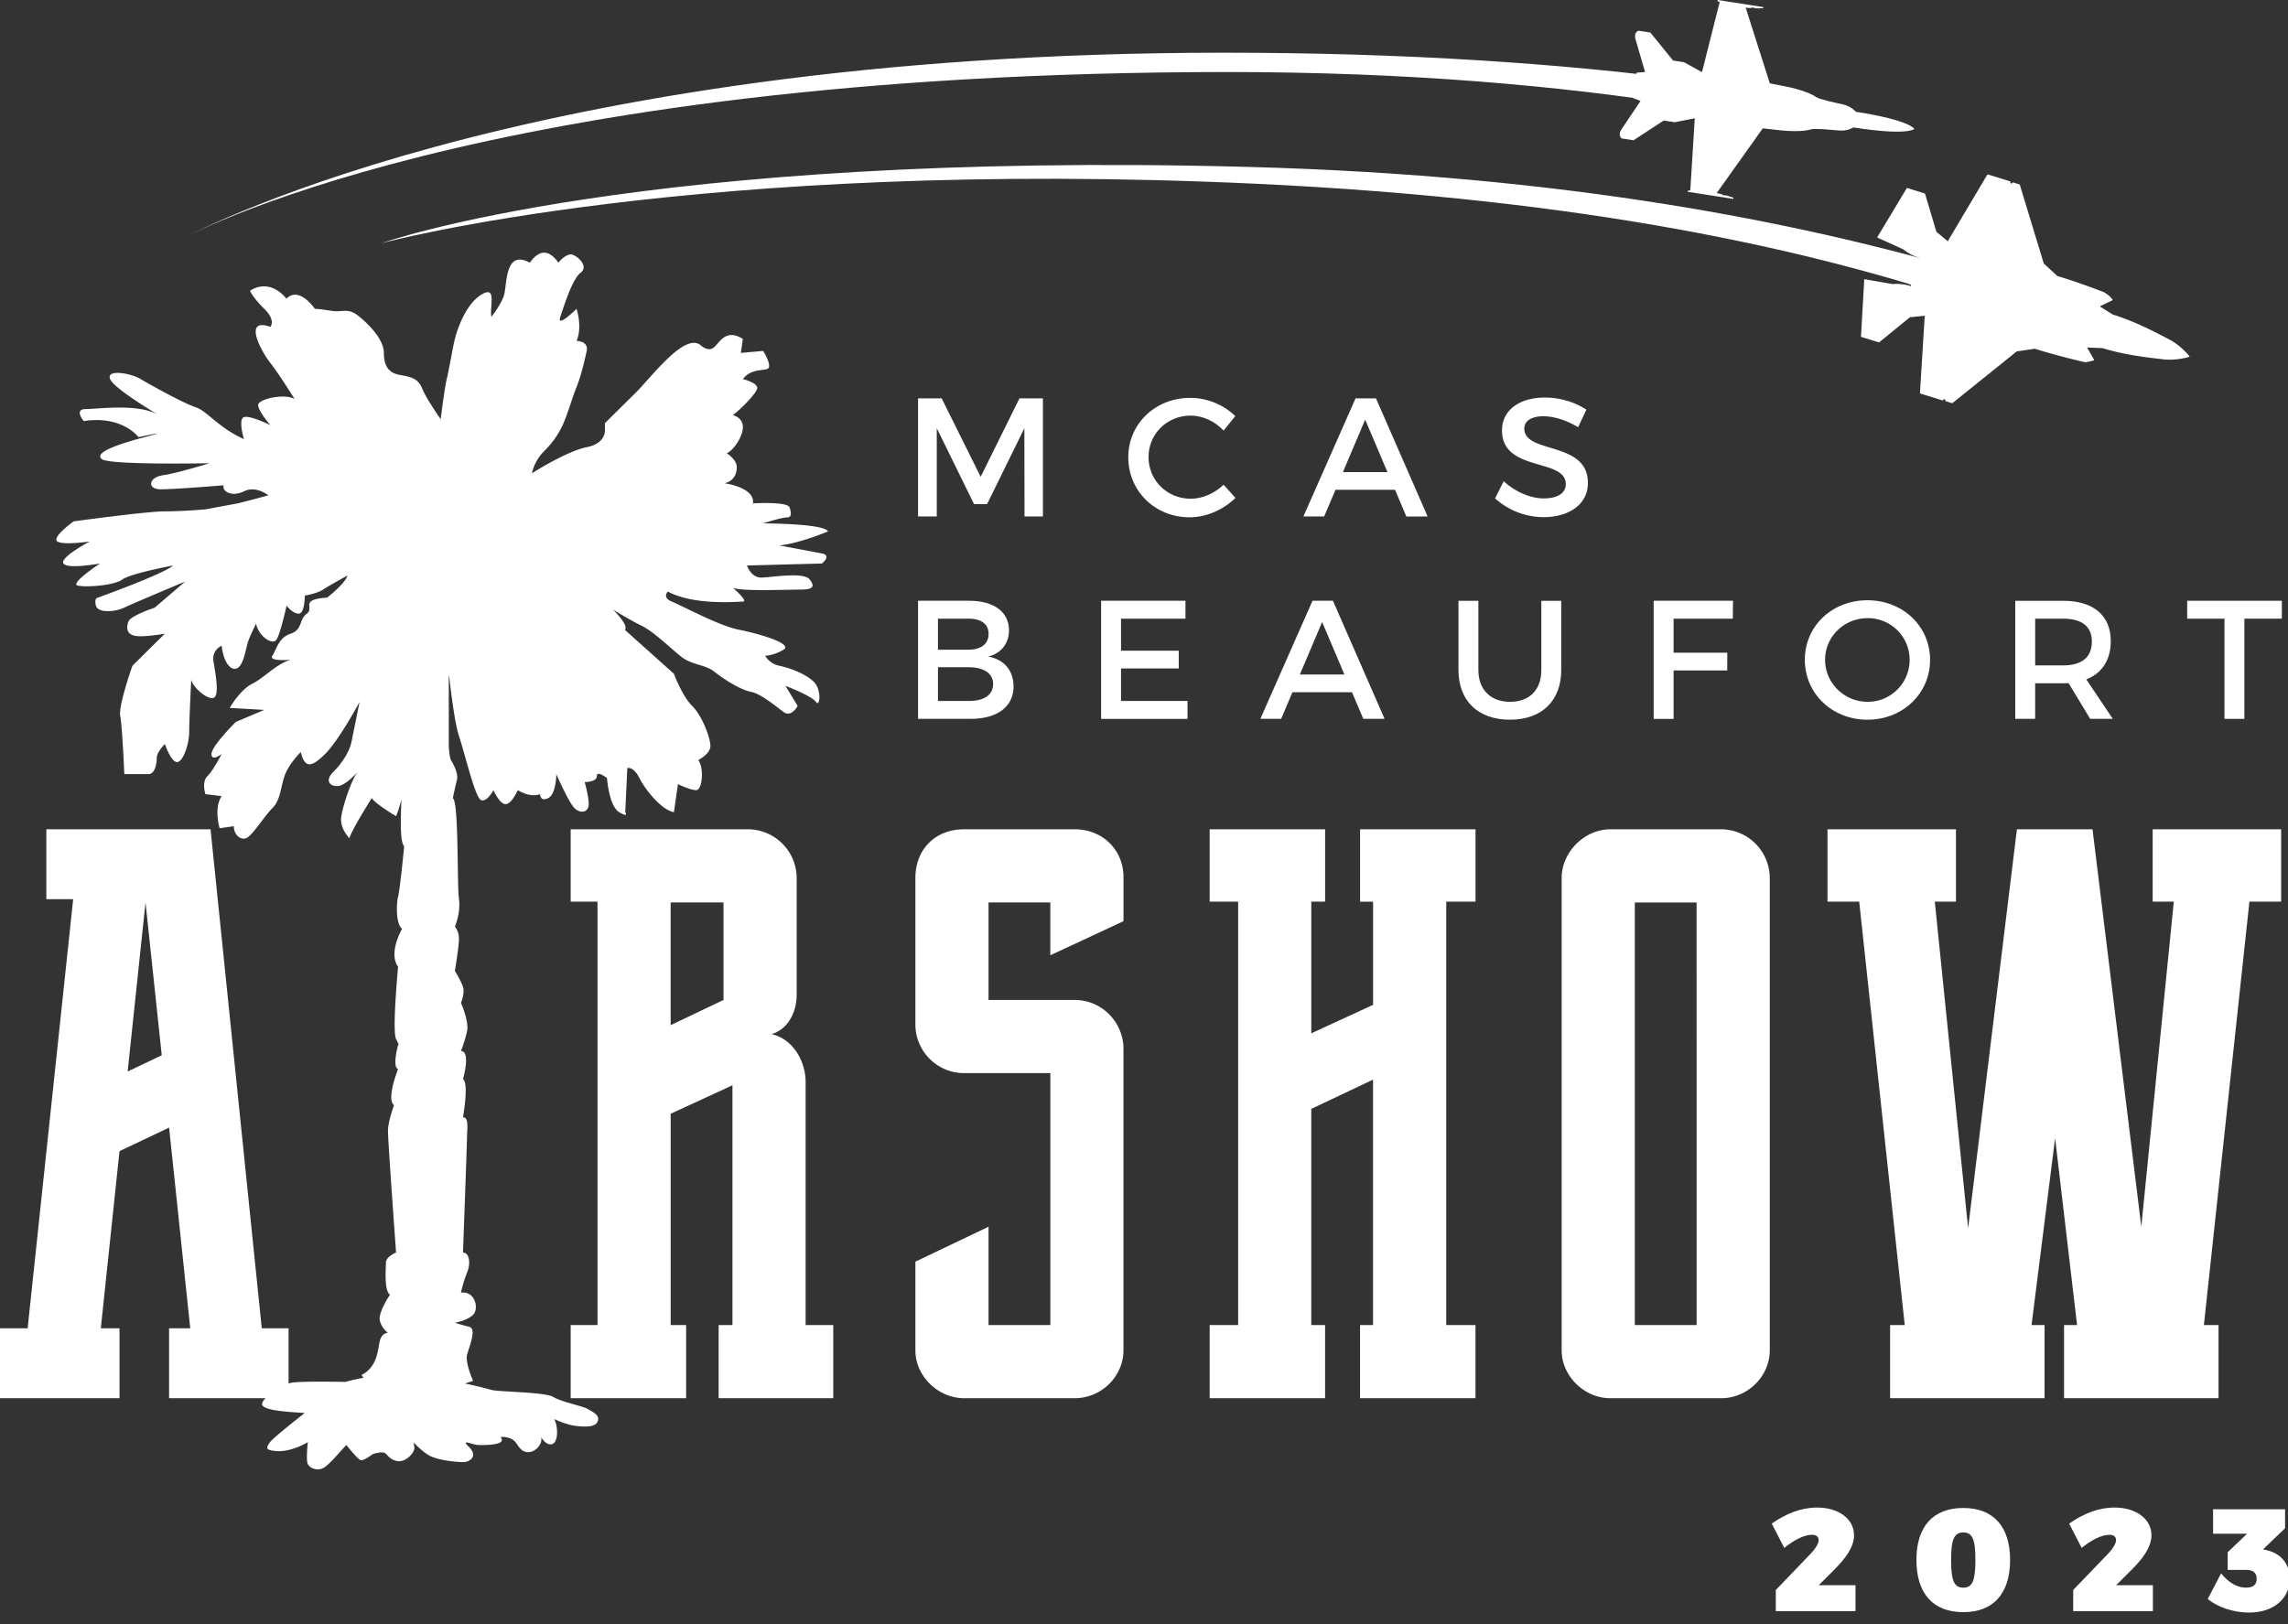
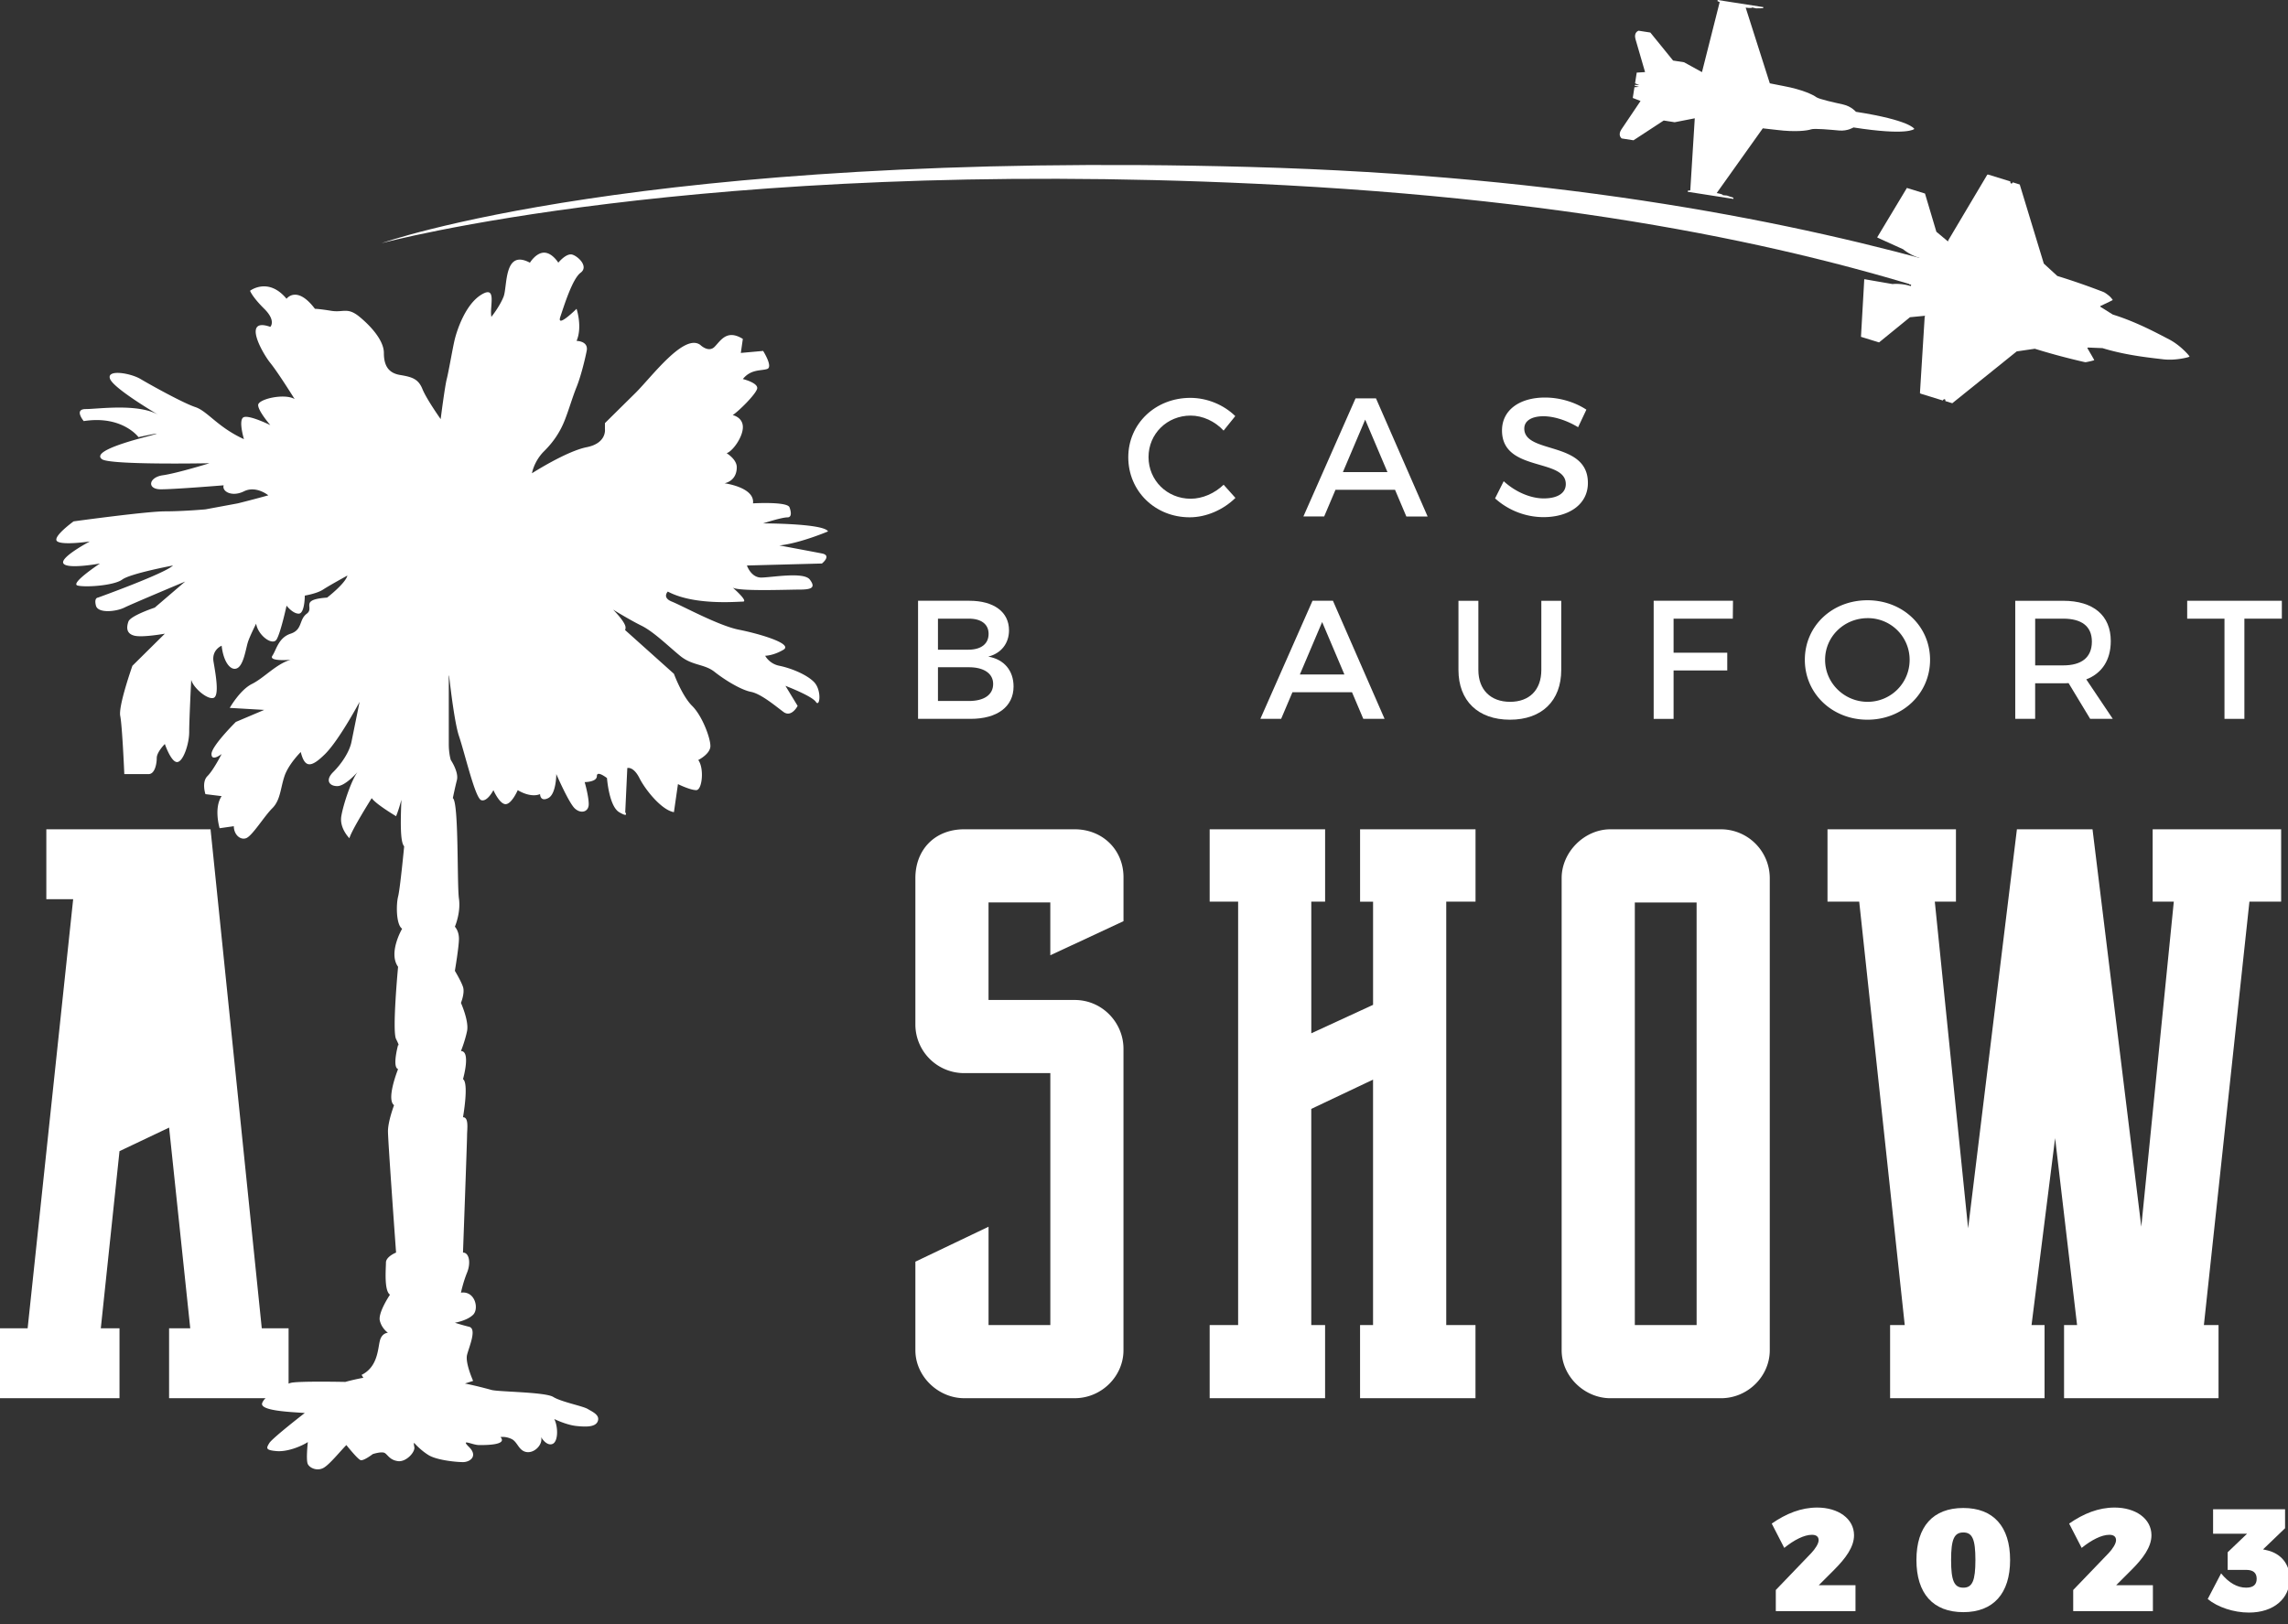
<svg xmlns="http://www.w3.org/2000/svg" width="100" height="71" viewBox="0 0 100 71">
  <rect x="0" y="0" width="100" height="71" fill="#333333" stroke="none" />
  <defs>
    <clipPath id="mvsxa">
      <path d="M0 70.5V0h100.076v70.5z" />
    </clipPath>
  </defs>
  <g>
    <g>
      <g>
-         <path fill="#fff" d="M41.157 17.416l1.704 3.43 1.696-3.43h1.025v5.163h-.804l-.007-3.857-1.63 3.319h-.568l-1.63-3.319v3.857h-.818v-5.163z" />
-       </g>
+         </g>
      <g>
        <g>
          <g />
          <g clip-path="url(#mvsxa)">
            <path fill="#fff" d="M52.041 18.169c-1.032 0-1.843.796-1.843 1.814s.81 1.821 1.843 1.821c.517 0 1.048-.236 1.439-.612l.516.576c-.524.516-1.269.848-1.999.848-1.512 0-2.684-1.143-2.684-2.626 0-1.467 1.187-2.596 2.714-2.596.73 0 1.46.303 1.962.797l-.51.634c-.376-.406-.914-.656-1.438-.656" />
          </g>
          <g clip-path="url(#mvsxa)">
            <path fill="#fff" d="M58.693 20.64l.974-2.294.973 2.293zm2.773 1.94h.93l-2.257-5.164h-.893l-2.279 5.163h.908l.494-1.165h2.603z" />
          </g>
          <g clip-path="url(#mvsxa)">
            <path fill="#fff" d="M67.461 18.198c-.509 0-.84.192-.84.538 0 1.129 2.788.524 2.78 2.383 0 .921-.811 1.49-1.947 1.49a3.176 3.176 0 0 1-2.11-.82l.377-.751c.53.486 1.195.752 1.748.752.605 0 .966-.229.966-.627 0-1.15-2.788-.509-2.788-2.345 0-.885.76-1.438 1.88-1.438.672 0 1.328.213 1.808.53l-.362.767c-.56-.339-1.12-.479-1.512-.479" />
          </g>
          <g clip-path="url(#mvsxa)">
            <path fill="#fff" d="M43.208 27.71c0-.427-.332-.67-.886-.663h-1.327v1.357h1.327c.554 0 .886-.25.886-.693m.199 2.19c0-.457-.406-.737-1.085-.73h-1.327v1.475h1.327c.68.008 1.085-.265 1.085-.745m.693-2.345c0 .575-.347 1.01-.907 1.15.693.119 1.106.613 1.106 1.306 0 .885-.715 1.416-1.88 1.416h-2.294v-5.163h2.242c1.07 0 1.733.487 1.733 1.291" />
          </g>
          <g clip-path="url(#mvsxa)">
-             <path fill="#fff" d="M51.813 26.265v.782h-2.817v1.402h2.522v.774h-2.522v1.423h2.906v.782h-3.776v-5.163z" />
-           </g>
+             </g>
          <g clip-path="url(#mvsxa)">
            <path fill="#fff" d="M56.812 29.488l.974-2.293.973 2.293zm2.773 1.94h.93l-2.257-5.163h-.893l-2.279 5.163h.908l.494-1.165h2.603z" />
          </g>
          <g clip-path="url(#mvsxa)">
            <path fill="#fff" d="M66.001 30.683c.84 0 1.365-.516 1.365-1.394v-3.023h.87v3.023c0 1.35-.848 2.176-2.242 2.176-1.394 0-2.25-.826-2.25-2.176v-3.023h.87v3.023c0 .87.539 1.394 1.387 1.394" />
          </g>
          <g clip-path="url(#mvsxa)">
            <path fill="#fff" d="M75.743 26.265l-.008.782h-2.589v1.49h2.346v.774h-2.346v2.117h-.87v-5.163z" />
          </g>
          <g clip-path="url(#mvsxa)">
            <path fill="#fff" d="M79.768 28.847c0 1.025.849 1.836 1.859 1.836s1.836-.81 1.836-1.836a1.82 1.82 0 0 0-1.836-1.822c-1.018 0-1.859.797-1.859 1.822m4.588 0c0 1.475-1.195 2.618-2.737 2.618-1.54 0-2.736-1.143-2.736-2.618 0-1.482 1.195-2.604 2.736-2.604 1.542 0 2.737 1.13 2.737 2.604" />
          </g>
          <g clip-path="url(#mvsxa)">
            <path fill="#fff" d="M88.95 29.09v-2.043h1.224c.796 0 1.254.325 1.254 1.003 0 .701-.458 1.04-1.254 1.04zm3.392 2.338l-1.158-1.726c.686-.265 1.07-.848 1.07-1.674 0-1.12-.76-1.762-2.08-1.762h-2.095v5.162h.87v-1.556h1.225c.081 0 .162 0 .236-.007l.944 1.563z" />
          </g>
          <g clip-path="url(#mvsxa)">
            <path fill="#fff" d="M99.731 26.265v.782h-1.637v4.381h-.87v-4.38h-1.63v-.783z" />
          </g>
          <g clip-path="url(#mvsxa)">
            <path fill="#fff" d="M79.486 67.335c0-.152-.102-.235-.293-.235-.338 0-.777.223-1.21.573l-.547-1.064c.636-.44 1.286-.7 1.986-.7.917 0 1.611.484 1.611 1.21 0 .516-.37 1.013-.866 1.509l-.675.675h1.605v1.134h-3.483v-.924l1.547-1.611c.178-.19.325-.414.325-.567" />
          </g>
          <g clip-path="url(#mvsxa)">
            <path fill="#fff" d="M85.275 68.202c0 .904.133 1.21.535 1.21.395 0 .528-.306.528-1.21 0-.905-.133-1.204-.528-1.204-.402 0-.535.3-.535 1.204m2.579 0c0 1.464-.733 2.28-2.044 2.28-1.325 0-2.05-.816-2.05-2.28 0-1.465.725-2.274 2.05-2.274 1.311 0 2.044.809 2.044 2.274" />
          </g>
          <g clip-path="url(#mvsxa)">
            <path fill="#fff" d="M92.484 67.335c0-.152-.101-.235-.292-.235-.338 0-.777.223-1.21.573l-.548-1.064c.637-.44 1.286-.7 1.987-.7.917 0 1.611.484 1.611 1.21 0 .516-.37 1.013-.866 1.509l-.675.675h1.604v1.134h-3.483v-.924l1.548-1.611c.178-.19.324-.414.324-.567" />
          </g>
          <g clip-path="url(#mvsxa)">
            <path fill="#fff" d="M100.076 69.016c0 .873-.7 1.484-1.783 1.484-.669 0-1.37-.235-1.802-.592l.585-1.121c.338.414.707.624 1.095.624.306 0 .46-.127.46-.388s-.154-.389-.46-.389h-.808v-.77l.847-.81h-1.484v-1.069h3.146v.828l-.962.924.191.044c.56.134.975.567.975 1.235" />
          </g>
          <g clip-path="url(#mvsxa)">
-             <path fill="#fff" d="M5.579 46.845l.781-7.39.71 6.68zm5.862 11.228L9.202 36.256H2.025v3.056h1.173l-1.99 18.761H0v3.056h5.223v-3.056h-.817l.817-7.746 2.168-1.03.924 8.776H7.39v3.056h5.223v-3.056z" />
+             <path fill="#fff" d="M5.579 46.845zm5.862 11.228L9.202 36.256H2.025v3.056h1.173l-1.99 18.761H0v3.056h5.223v-3.056h-.817l.817-7.746 2.168-1.03.924 8.776H7.39v3.056h5.223v-3.056z" />
          </g>
          <g clip-path="url(#mvsxa)">
-             <path fill="#fff" d="M31.622 43.718l-2.31 1.101v-5.365h2.31zm3.589 14.213V47.307c0-.889-.533-1.883-1.492-2.097.64-.177 1.101-.853 1.101-1.74v-5.082a2.138 2.138 0 0 0-2.132-2.132h-7.746v3.163h1.173V57.93h-1.173v3.198h5.046V57.93h-.675v-9.238l2.7-1.244V57.93h-.604v3.198h5.01V57.93z" />
-           </g>
+             </g>
          <g clip-path="url(#mvsxa)">
            <path fill="#fff" d="M45.905 41.764v-2.31h-2.7v4.264h3.766c1.208 0 2.132.995 2.132 2.132v13.182c0 1.137-.96 2.096-2.132 2.096H42.14c-1.137 0-2.132-.959-2.132-2.096v-3.873l3.198-1.528v4.3h2.7V46.916H42.14a2.13 2.13 0 0 1-2.132-2.096v-6.432c0-1.243.853-2.132 2.132-2.132h4.832c1.208 0 2.132.889 2.132 2.097v1.919z" />
          </g>
          <g clip-path="url(#mvsxa)">
            <path fill="#fff" d="M63.21 39.419V57.93h1.278v3.198h-5.045V57.93h.568V47.2l-2.7 1.28v9.451h.604v3.198H52.87V57.93h1.244V39.419h-1.244v-3.163h5.046v3.163h-.604v5.756l2.7-1.244V39.42h-.568v-3.163h5.046v3.163z" />
          </g>
          <g clip-path="url(#mvsxa)">
            <path fill="#fff" d="M74.153 57.93h-2.701V39.455h2.7zm-5.899 1.102c0 1.137.995 2.097 2.132 2.097h4.832c1.173 0 2.132-.96 2.132-2.097V38.388a2.138 2.138 0 0 0-2.132-2.132h-4.832c-1.137 0-2.132.995-2.132 2.132z" />
          </g>
          <g clip-path="url(#mvsxa)">
            <path fill="#fff" d="M98.314 39.419l-1.99 18.512h.64v3.198h-6.752V57.93h.569l-.96-8.172-1.03 8.172h.569v3.198h-6.751V57.93h.64l-1.99-18.512h-1.386v-3.163h5.614v3.163h-.924l1.456 14.283 2.133-17.446h3.304l2.132 17.375 1.421-14.212h-.924v-3.163H99.7v3.163z" />
          </g>
          <g clip-path="url(#mvsxa)">
            <path fill="#fff" d="M29.455 35.507c-.532-.087-1.242-.963-1.508-1.49-.266-.526-.53-.439-.53-.439l-.09 1.93s.177.262-.266 0c-.444-.264-.532-1.491-.532-1.491s-.442-.35-.442-.087-.533.263-.533.263.177.613.177.964c0 .35-.354.437-.62.176-.265-.264-.797-1.491-.797-1.491s0 .877-.356 1.052c-.354.175-.354-.175-.354-.175-.443.175-.975-.175-.975-.175s-.265.613-.532.613c-.265 0-.532-.613-.532-.613s-.265.525-.532.438c-.266-.088-.708-2.017-.974-2.806-.165-.489-.33-1.752-.432-2.642l-.012.011v2.981c0 .44.089.702.089.702s.355.526.266.876c-.089.35-.178.79-.178.79.267.175.178 3.78.267 4.394.088.614-.178 1.227-.178 1.227s.178.176.178.527c0 .35-.178 1.402-.178 1.402s.266.439.355.702c.089.263-.09.7-.09.7s.356.79.268 1.228c-.09.439-.267.877-.267.877.443 0 .089 1.228.089 1.228.266.175 0 1.665 0 1.665.266 0 .178.526.178.79 0 .263-.178 5.127-.178 5.127.266 0 .354.438.178.876-.178.439-.267.877-.267.877.62-.088.797.702.532.965s-.798.35-.798.35.266.088.62.176c.356.087 0 .876-.087 1.227-.09.351.265 1.14.265 1.14l-.358.114c.428.085.931.217 1.156.28.31.088 2.348.088 2.703.307.356.22 1.285.394 1.507.526.222.132.532.263.443.526-.089.264-.488.264-.93.219-.444-.043-.975-.306-.975-.306.177.35.177 1.008-.09 1.095-.265.088-.487-.306-.487-.306.09.306-.265.7-.62.657-.355-.044-.399-.438-.664-.57-.267-.13-.488-.087-.488-.087.31.35-.621.35-.932.35-.309 0-.842-.306-.442.087.398.396.044.658-.266.658s-1.153-.087-1.507-.307c-.355-.218-.62-.526-.62-.526s-.045-.043 0 .175c.043.22-.356.658-.71.616-.354-.045-.442-.265-.576-.352-.133-.088-.532.044-.532.044s-.399.308-.532.263c-.132-.044-.62-.658-.62-.658-.266.263-.753.878-1.02 1.008-.265.132-.576 0-.664-.174-.09-.176 0-.965 0-.965-.267.175-.887.438-1.374.394-.487-.043-.443-.131-.31-.35.133-.219 1.55-1.315 1.55-1.315-.576-.044-1.994-.088-1.86-.439.133-.35.93-.79 1.24-.876.31-.088 2.393-.044 2.393-.044.275-.077.557-.137.787-.181a4.387 4.387 0 0 1-.077-.126c.709-.351.709-1.14.798-1.49.088-.352.354-.352.354-.352s-.266-.175-.354-.525c-.09-.35.443-1.14.443-1.14-.266-.176-.177-1.14-.177-1.403 0-.263.443-.438.443-.438s-.354-4.864-.354-5.303c0-.438.266-1.14.266-1.14-.355-.262.176-1.578.176-1.578-.266-.088 0-1.053 0-1.053s.09.088-.088-.262.088-3.157.088-3.157c-.442-.613.177-1.665.177-1.665-.265-.175-.265-1.052-.177-1.403.09-.35.266-2.201.266-2.201-.183-.182-.156-1.159-.121-2.034-.079.293-.16.547-.233.718 0 0-.887-.526-1.064-.79 0 0-.886 1.404-.975 1.754 0 0-.444-.438-.354-.964.088-.526.443-1.579.709-1.929 0 0-.533.614-.887.614s-.532-.264-.177-.614c.355-.35.709-.876.798-1.315l.355-1.753s-.888 1.664-1.508 2.28c-.62.612-.886.612-1.063-.088 0 0-.532.526-.71 1.052-.177.525-.177 1.052-.531 1.403-.355.35-.886 1.226-1.153 1.314-.265.088-.531-.174-.531-.526l-.621.088s-.266-.876.088-1.403l-.708-.087s-.177-.526.088-.789c.266-.263.62-.965.62-.965s-.443.351-.443 0 1.064-1.403 1.064-1.403l1.24-.526-1.506-.088s.444-.788.976-1.05c.53-.265 1.063-.878 1.684-1.053 0 0-.976.087-.798-.176.177-.263.265-.79.798-.965.531-.175.354-.613.708-.876.355-.263-.354-.614.887-.702 0 0 .797-.613.887-.964 0 0-.798.438-1.065.614-.265.175-.797.263-.797.263s0 .789-.266.789-.531-.35-.531-.35-.267 1.226-.444 1.49c-.177.262-.798-.176-.887-.702 0 0-.266.526-.353.789-.09.263-.178.965-.444 1.14-.266.176-.62-.175-.71-.965 0 0-.443.175-.354.702.089.526.266 1.49 0 1.579-.266.087-.887-.439-.975-.79 0 0-.089 1.753-.089 2.28 0 .525-.266 1.315-.531 1.315-.266 0-.533-.79-.533-.79s-.354.352-.354.614c0 .264-.088.702-.354.702H5.433s-.089-2.105-.178-2.542c-.088-.44.532-2.193.532-2.193l1.418-1.403s-.974.176-1.329.088c-.354-.088-.354-.35-.265-.614.088-.262 1.152-.613 1.152-.613l1.33-1.14s-2.306.965-2.66 1.14c-.354.175-1.152.263-1.24-.088-.09-.35.088-.35.088-.35s2.924-1.053 3.28-1.404c0 0-1.862.35-2.217.614-.354.263-1.596.35-1.95.263-.354-.087.976-.964.976-.964s-1.419.263-1.596 0c-.178-.263 1.152-.964 1.152-.964s-1.152.174-1.418 0c-.266-.176.709-.878.709-.878s3.19-.438 3.988-.438 1.773-.087 1.773-.087l1.419-.263s.709-.176 1.33-.351c0 0-.533-.438-1.064-.175-.532.263-.976 0-.887-.263 0 0-2.127.175-2.747.175-.621 0-.532-.527.088-.614.62-.087 2.04-.526 2.04-.526s-4.345.087-4.7-.176c-.353-.262.533-.613 1.862-.964 1.33-.35-.265 0-.265 0s-.71-.965-2.394-.702c0 0-.443-.526.088-.526.533 0 2.306-.263 3.192.263 0 0-1.95-1.14-2.128-1.577-.177-.439.887-.263 1.33 0 .444.263 1.861 1.051 2.394 1.227.531.175.975.877 2.126 1.403 0 0-.265-.877 0-.964.266-.089 1.153.35 1.153.35s-.532-.614-.532-.877c0-.262 1.153-.526 1.595-.262 0 0-.709-1.14-1.063-1.579-.354-.438-1.241-2.016 0-1.578 0 0 .266-.263-.266-.79-.531-.525-.62-.788-.62-.788s.797-.613 1.595.35c0 0 .444-.613 1.241.439 0 0 .178 0 .71.087.531.088.709-.175 1.24.264.532.438 1.063 1.052 1.063 1.578s.178.877.71.964c.532.088.798.176.975.614.177.439.797 1.315.797 1.315s.178-1.402.266-1.753c.09-.35.266-1.403.355-1.754.089-.35.443-1.49 1.151-1.93.71-.437.356.527.445.966 0 0 .355-.439.531-.877.177-.439 0-2.105 1.153-1.49 0 0 .266-.439.62-.439s.621.438.621.438.354-.438.62-.35c.266.087.71.526.355.789s-.71 1.402-.887 1.929c-.176.526.71-.351.71-.351s.265.79 0 1.403c0 0 .531 0 .442.438-.088.439-.265 1.14-.442 1.579-.178.437-.354 1.051-.533 1.49-.177.438-.443.876-.886 1.315-.443.439-.531.965-.531.965s1.506-.965 2.392-1.14c.887-.176.798-.79.798-.79v-.263s.62-.614 1.33-1.314c.71-.702 2.127-2.63 2.837-2.105 0 0 .354.35.62.088.266-.263.532-.79 1.24-.35l-.088.613.975-.088s.444.7.177.789c-.266.088-.709 0-1.063.44 0 0 .71.174.62.437-.088.263-.797.964-1.064 1.14 0 0 .444.088.444.526 0 .438-.444 1.052-.709 1.14 0 0 .443.262.443.613s-.178.614-.532.702c0 0 1.33.175 1.241.877 0 0 1.506-.088 1.596.175 0 0 .177.438-.09.438-.264 0-1.063.263-1.063.263s2.659 0 2.836.351c0 0-1.24.526-2.127.613 0 0 1.418.264 1.861.351.445.088 0 .439 0 .439l-3.278.087s.176.527.62.527c.442 0 1.86-.264 2.127.087.266.35.088.439-.443.439-.533 0-2.66.087-2.926-.088 0 0 .71.614.444.614-.266 0-2.127.175-3.28-.439 0 0-.265.263.177.439.443.175 2.039 1.052 2.926 1.227.886.175 2.393.614 1.95.877-.443.263-.798.263-.798.263s.177.35.62.438c.444.089 1.153.351 1.507.702.354.35.267 1.14.089.877-.178-.264-1.33-.702-1.33-.702l.533.877s-.268.526-.621.263c-.355-.263-.976-.79-1.419-.877-.443-.087-1.152-.525-1.594-.876-.444-.351-.977-.264-1.507-.702-.533-.439-1.154-1.052-1.685-1.315-.532-.263-1.24-.702-1.24-.702s.442.439.53.702a.267.267 0 0 1-.006.191l2.135 1.913s.353.964.796 1.403c.444.439.798 1.403.798 1.753 0 .351-.531.614-.531.614.266.35.177 1.316-.088 1.316-.267 0-.799-.263-.799-.263z" />
          </g>
          <g clip-path="url(#mvsxa)">
            <path fill="#fff" d="M85 17.455c.033.01.024.08.024.08l.303.094 2.252-1.812.232-.187.332-.267.792-.116a28.14 28.14 0 0 0 1.834.503l.137.033c.142.034.231.053.24.053.037 0 .384-.076.385-.092 0-.016-.287-.501-.297-.52-.01-.02.025-.03.025-.03l.632.026.016.004.133.04c.986.284 1.972.38 2.498.444.553.066 1.091-.09 1.091-.09l.07-.025-.043-.065s-.356-.432-.85-.689c-.494-.256-1.428-.767-2.463-1.087l-.164-.102-.225-.142-.147-.091s-.024-.028-.005-.038l.148-.07.246-.118c.08-.04.142-.07.145-.075a.97.97 0 0 0-.14-.166s-.174-.149-.272-.186a29.82 29.82 0 0 0-2.012-.699l-.59-.542-1.052-3.457-.303-.094s-.031.063-.065.053c-.033-.01-.051-.056-.04-.093l-.968-.299-.042.003-.186.314-.317.533-1.196 2.014-.019.059-.508-.424-.497-1.671-.791-.244-1.297 2.158.019.018 1.118.507s.27.241.71.377l-.018.059-.093-.029-.01.034-.103-.032-.04.036-.162-.038-.094.028.058.075-.092.024.062.072-.092.036.058.09-.114.043.072.105-.117.038.07.099-.097.042.055.083-.092.024.063.071-.09.03.061.075.156.06.012.053.104.031-.01.034.092.028-.018.06a2.2 2.2 0 0 0-.28-.067c-.302-.05-.519-.022-.519-.022l-1.21-.21-.026.003-.016.298-.127 2.216.791.244 1.351-1.101.638-.062.022-.002-.004.012-.014.047-.206 3.32.032.027.969.299c.011-.038.052-.065.085-.055" />
          </g>
          <g clip-path="url(#mvsxa)">
            <path fill="#fff" d="M71.448 3.749l.187.048-.2.017-.073.468.34.133s-.67.991-.84 1.248c-.169.257.017.39.017.39l.516.08 1.32-.864.479.075.878-.172-.196 3.153-.105.01-.008.05 2 .312-.004-.052-.147-.049-.134-.047-.178-.015c.007-.05-.27-.093-.27-.093l2.015-2.83.62.07c.822.103 1.337.028 1.487-.025.15-.054.86.018 1.23.05.369.032.626-.134.626-.134 2.379.371 2.658.067 2.658.067v-.005s-.172-.375-2.55-.746c0 0-.196-.237-.557-.319-.36-.082-1.06-.23-1.186-.327-.127-.097-.594-.325-1.408-.478l-.613-.121-1.055-3.31s.276.043.284-.007l.174.04.143-.004.155-.001.02-.049-2-.312-.009.05.097.041-.774 3.063-.784-.432-.478-.074-.995-1.225-.515-.08s-.218.068-.135.365c.083.296.42 1.444.42 1.444l-.365.023-.073.468.185.077-.193-.01s-.005.04-.006.039" />
          </g>
          <g clip-path="url(#mvsxa)">
-             <path fill="#fff" d="M53.49 2.304c-30.96 0-45.697 8.219-45.697 8.219s13.045-7.374 45.88-7.374c7.81 0 14.467.59 20.063 1.475l.107-1.118c-5.6-.724-12.33-1.202-20.352-1.202" />
-           </g>
+             </g>
          <g clip-path="url(#mvsxa)">
            <path fill="#fff" d="M54.628 7.299c-26.614-.724-37.956 3.334-37.956 3.334s13.802-3.741 38.19-2.601c14.602.682 24.193 2.888 30.9 5.115l-.234-1.42c-6.9-1.973-16.9-4.047-30.9-4.428" />
          </g>
        </g>
      </g>
    </g>
  </g>
</svg>